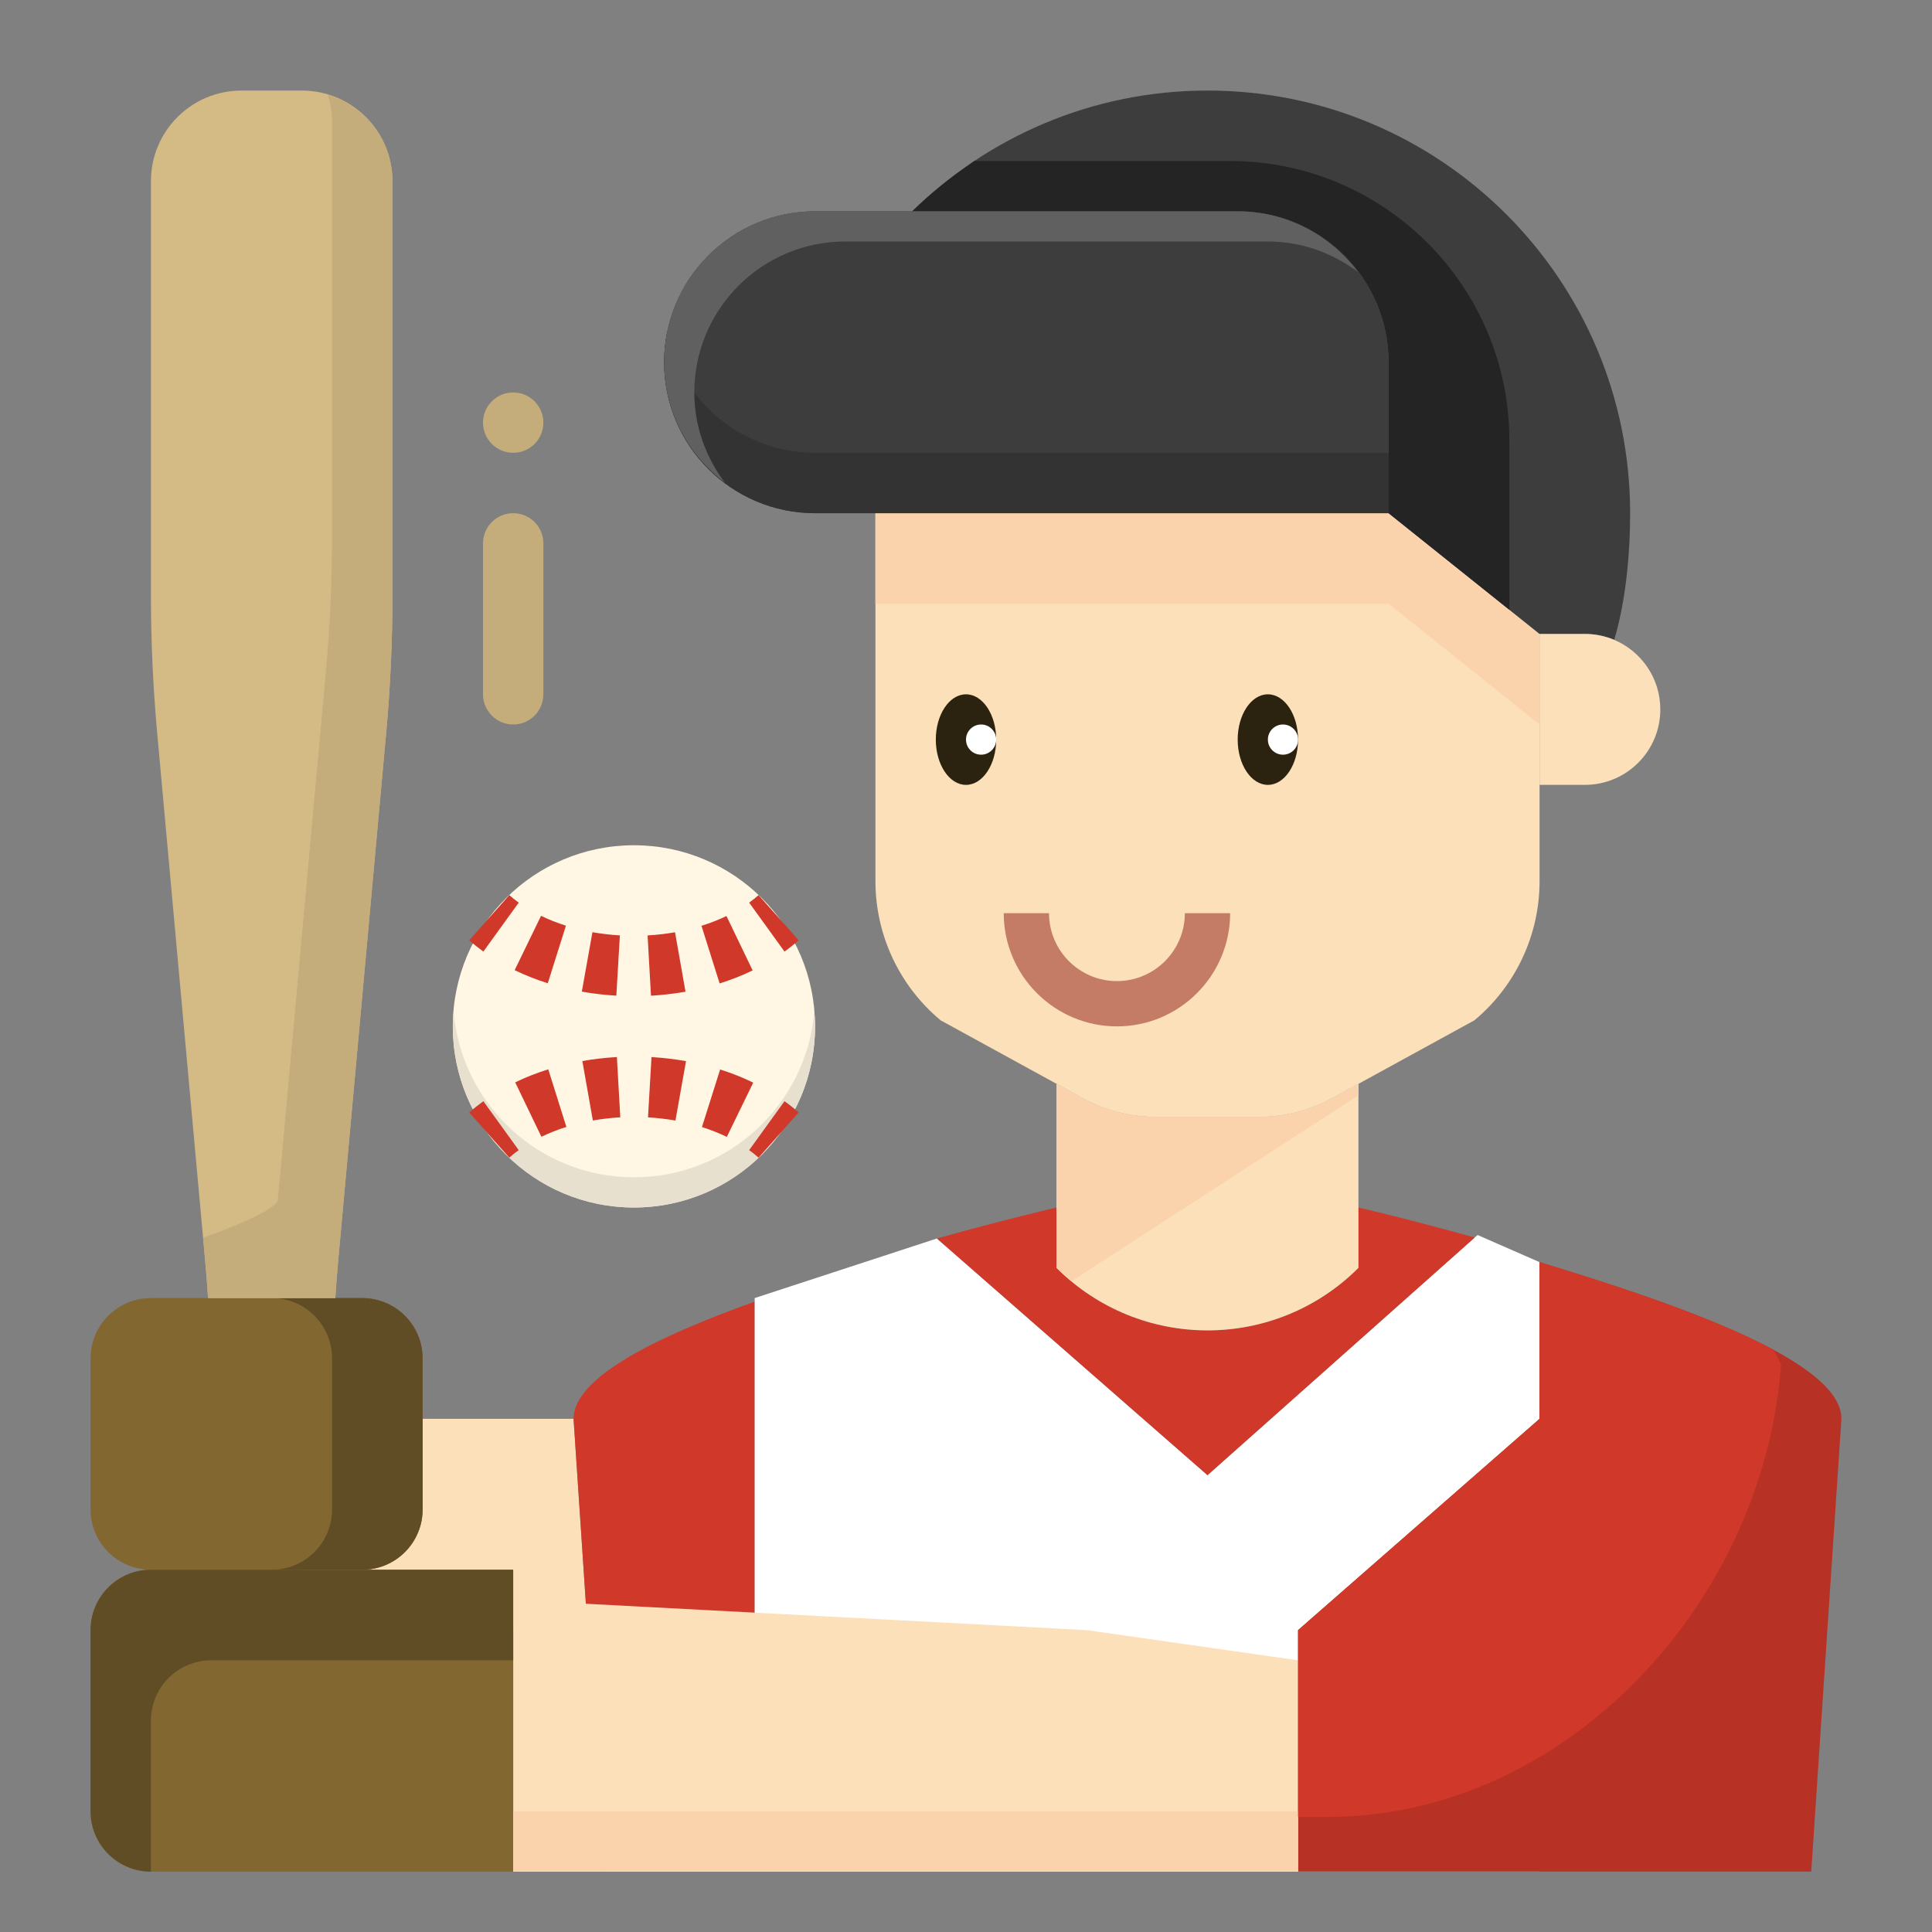
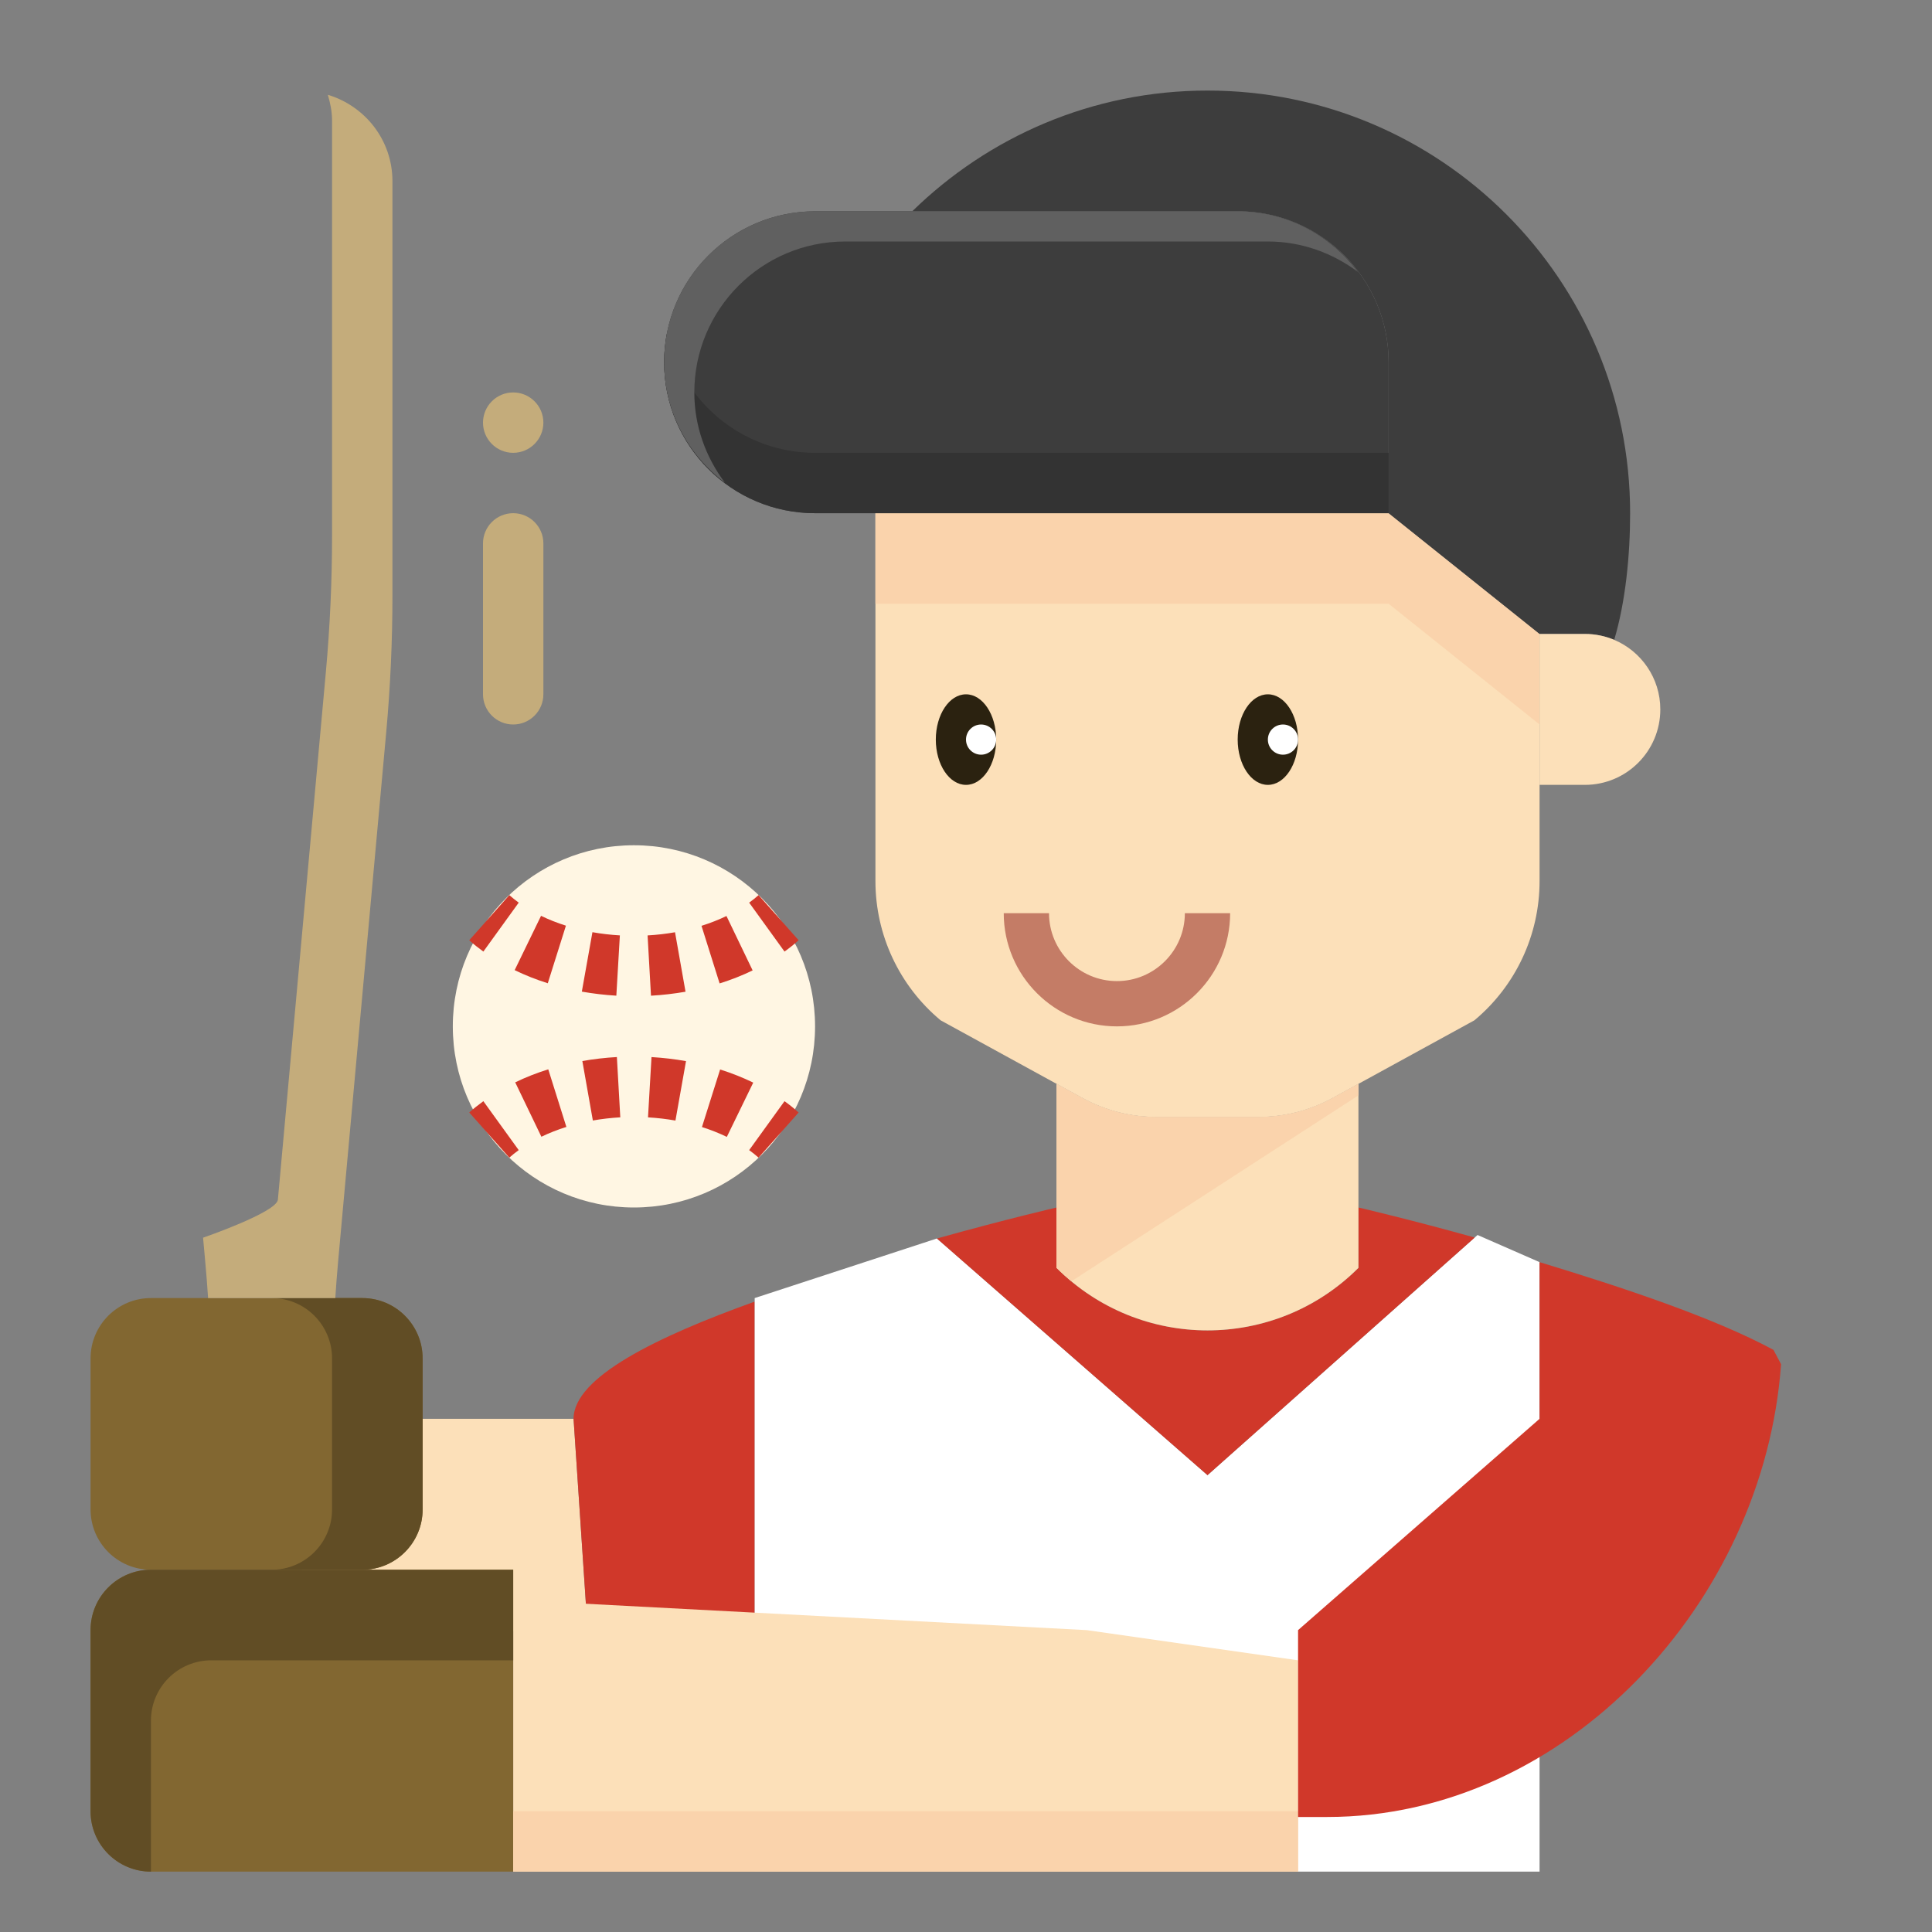
<svg xmlns="http://www.w3.org/2000/svg" id="Layer_1_1_" enable-background="new 0 0 64 64" height="512" viewBox="0 0 64 64" width="512">
  <rect x="0" y="0" width="64" height="64" fill="#808080" stroke="none" />
  <path d="m19 47h-9v6l9.493 1.399z" fill="#fce0b9" />
  <path d="m19 47 1 15h5v-18.882c-3.232 1.159-6 2.504-6 3.882z" fill="#d0382a" />
  <path d="m31.037 41.026 8.963 7.84 8.946-7.955 2.054.899v20.19h-26v-19z" fill="#fff" />
  <path d="m36 54-11-.579-8-.421v9h26v-7z" fill="#fce0b9" />
  <path d="m14 50v-3-2c0-1.105-.895-2-2-2h-.893-6.107c-1.105 0-2 .895-2 2v5c0 1.105.895 2 2 2h7c1.105 0 2-.895 2-2z" fill="#826731" />
  <path d="m48.851 40.995c-2.219-.618-3.851-.995-3.851-.995v2c-2.761 2.761-7.239 2.761-10 0v-2s-1.688.39-3.963 1.027l8.963 7.839z" fill="#d0382a" />
  <path d="m17 52h-5-7c-1.105 0-2 .895-2 2v6c0 1.105.895 2 2 2h12v-9z" fill="#826731" />
  <path d="m46 17h-17v12.19c0 1.781.791 3.469 2.159 4.609l4.703 2.577c.747.41 1.584.624 2.436.624h3.405c.851 0 1.689-.214 2.436-.624l4.703-2.577c1.367-1.14 2.158-2.829 2.158-4.609v-8.19z" fill="#fce0b9" />
  <path d="m46 17h-17v3h17l5 4v-3z" fill="#fad3ac" />
  <path d="m44.138 36.376c-.747.41-1.584.624-2.436.624h-3.405c-.851 0-1.689-.214-2.436-.624l-.861-.472v6.096c2.761 2.761 7.239 2.761 10 0v-6.096z" fill="#fce0b9" />
  <path d="m45 35.904-.862.472c-.747.41-1.584.624-2.436.624h-3.405c-.851 0-1.689-.214-2.436-.624l-.861-.472v6.096c.158.158.323.304.491.444l9.509-6.158z" fill="#fad3ac" />
  <circle cx="21" cy="34" fill="#fff6e3" r="6" />
  <path d="m12 43h-.893-2.107c1.105 0 2 .895 2 2v2 3c0 1.105-.895 2-2 2h3c1.105 0 2-.895 2-2v-3-2c0-1.105-.895-2-2-2z" fill="#614d25" />
  <path d="m5 57c0-1.105.895-2 2-2h7 3v-2-1h-5-7c-1.105 0-2 .895-2 2v6c0 1.105.895 2 2 2z" fill="#614d25" />
-   <path d="m11.107 43c.028-.42.06-.84.098-1.259l1.589-17.483c.137-1.504.206-3.015.206-4.526v-13.732c0-1.657-1.343-3-3-3h-2c-1.657 0-3 1.343-3 3v13.732c0 1.511.069 3.022.205 4.527l1.589 17.483c.039.418.072.838.099 1.258" fill="#d4ba85" />
  <path d="m10.86 3.14c.082.274.14.559.14.86v13.732c0 1.511-.069 3.022-.205 4.527l-1.59 17.482c-.038.419-2.478 1.259-2.478 1.259l.067.741c.039.419.072.839.099 1.259h4.214c.027-.42.06-.84.098-1.259l1.589-17.483c.137-1.504.206-3.015.206-4.526v-13.732c0-1.356-.905-2.488-2.14-2.86z" fill="#c4ac7b" />
-   <path d="m51 41.81c4.541 1.381 10 3.254 10 5.19l-1 15h-17v-8l8-7z" fill="#b83125" />
  <path d="m17 60h26v2h-26z" fill="#fad3ac" />
  <path d="m46 12v5l5 4h1.5c.345 0 .674.07.973.196.377-1.267.527-2.806.527-4.196 0-7.732-6.268-14-14-14-3.81 0-7.257 1.53-9.782 4h10.782c2.761 0 5 2.239 5 5z" fill="#3d3d3d" />
  <path d="m46 17v-5c0-2.761-2.239-5-5-5h-14c-2.761 0-5 2.239-5 5s2.239 5 5 5h.438z" fill="#3d3d3d" />
  <path d="m27 15c-2.419 0-4.436-1.718-4.899-4-.066.323-.101.657-.101 1 0 2.761 2.239 5 5 5h.438 18.562v-2h-18.562z" fill="#333" />
-   <path d="m46 17 4 3.2v-5.605c0-5.115-4.147-9.262-9.262-9.262h-8.463c-.041.027-.078.059-.118.087-.691.471-1.343.997-1.939 1.58h10.782c2.761 0 5 2.239 5 5z" fill="#242424" />
  <path d="m23 13c0-2.761 2.239-5 5-5h14c1.125 0 2.152.385 2.988 1.012-.913-1.215-2.352-2.012-3.988-2.012h-14c-2.761 0-5 2.239-5 5 0 1.636.797 3.075 2.012 3.988-.627-.836-1.012-1.863-1.012-2.988z" fill="#606060" />
  <path d="m51 21v5h1.5c1.381 0 2.5-1.119 2.5-2.5 0-1.036-.63-1.924-1.527-2.304-.299-.126-.628-.196-.973-.196z" fill="#fce0b9" />
-   <path d="m21 39c-3.145 0-5.72-2.421-5.975-5.5-.013.165-.025.331-.025.5 0 3.314 2.686 6 6 6s6-2.686 6-6c0-.169-.012-.335-.025-.5-.255 3.079-2.83 5.5-5.975 5.5z" fill="#e8e0cf" />
  <path d="m51 47-8 7v6.19h.964c7.908 0 14.472-7.112 15.036-15-.083-.156-.169-.318-.252-.474-2.008-1.083-5.039-2.082-7.748-2.906z" fill="#d0382a" />
  <path d="m17 24c-.552 0-1-.448-1-1v-5c0-.552.448-1 1-1 .552 0 1 .448 1 1v5c0 .552-.448 1-1 1z" fill="#c4ac7b" />
  <path d="m17 15c-.552 0-1-.448-1-1 0-.552.448-1 1-1 .552 0 1 .448 1 1 0 .552-.448 1-1 1z" fill="#c4ac7b" />
  <g fill="#d0382a">
    <path d="m16.012 31.522c-.165-.119-.322-.244-.468-.375l1.328-1.495c.097.086.202.169.311.249z" />
    <path d="m21.565 32.984-.113-1.997c.312-.018.615-.053.909-.105l.348 1.97c-.374.065-.758.11-1.144.132zm-1.148-.001c-.386-.023-.771-.068-1.143-.134l.351-1.969c.294.052.598.088.909.106zm3.421-.406-.6-1.908c.29-.091.568-.2.827-.325l.867 1.802c-.344.167-.712.312-1.094.431zm-5.692-.005c-.383-.121-.752-.267-1.097-.435l.874-1.799c.257.125.534.234.824.326z" />
    <path d="m25.988 31.522-1.171-1.621c.109-.079.214-.162.311-.249l1.328 1.495c-.146.131-.303.256-.468.375z" />
    <path d="m25.128 38.348c-.097-.086-.202-.169-.311-.249l1.171-1.621c.165.119.322.244.468.375z" />
    <path d="m24.077 37.661c-.257-.125-.534-.234-.824-.326l.602-1.907c.383.121.752.267 1.097.435zm-6.143-.005-.867-1.802c.345-.167.713-.312 1.095-.431l.6 1.908c-.291.091-.569.2-.828.325zm4.441-.536c-.294-.052-.598-.088-.909-.106l.116-1.997c.386.023.771.068 1.143.134zm-2.736-.002-.348-1.97c.373-.066.757-.11 1.144-.132l.113 1.997c-.311.018-.615.053-.909.105z" />
    <path d="m16.872 38.348-1.328-1.495c.146-.13.303-.255.468-.375l1.171 1.621c-.109.079-.214.162-.311.249z" />
  </g>
  <ellipse cx="32" cy="24.5" fill="#2b2210" rx="1" ry="1.5" />
  <ellipse cx="42" cy="24.5" fill="#2b2210" rx="1" ry="1.5" />
  <path d="m37 34c-2.068 0-3.75-1.682-3.75-3.75h1.5c0 1.241 1.009 2.25 2.25 2.25s2.25-1.009 2.25-2.25h1.5c0 2.068-1.682 3.75-3.75 3.75z" fill="#c47c66" />
  <circle cx="32.5" cy="24.5" fill="#fff" r=".5" />
  <circle cx="42.5" cy="24.5" fill="#fff" r=".5" />
</svg>